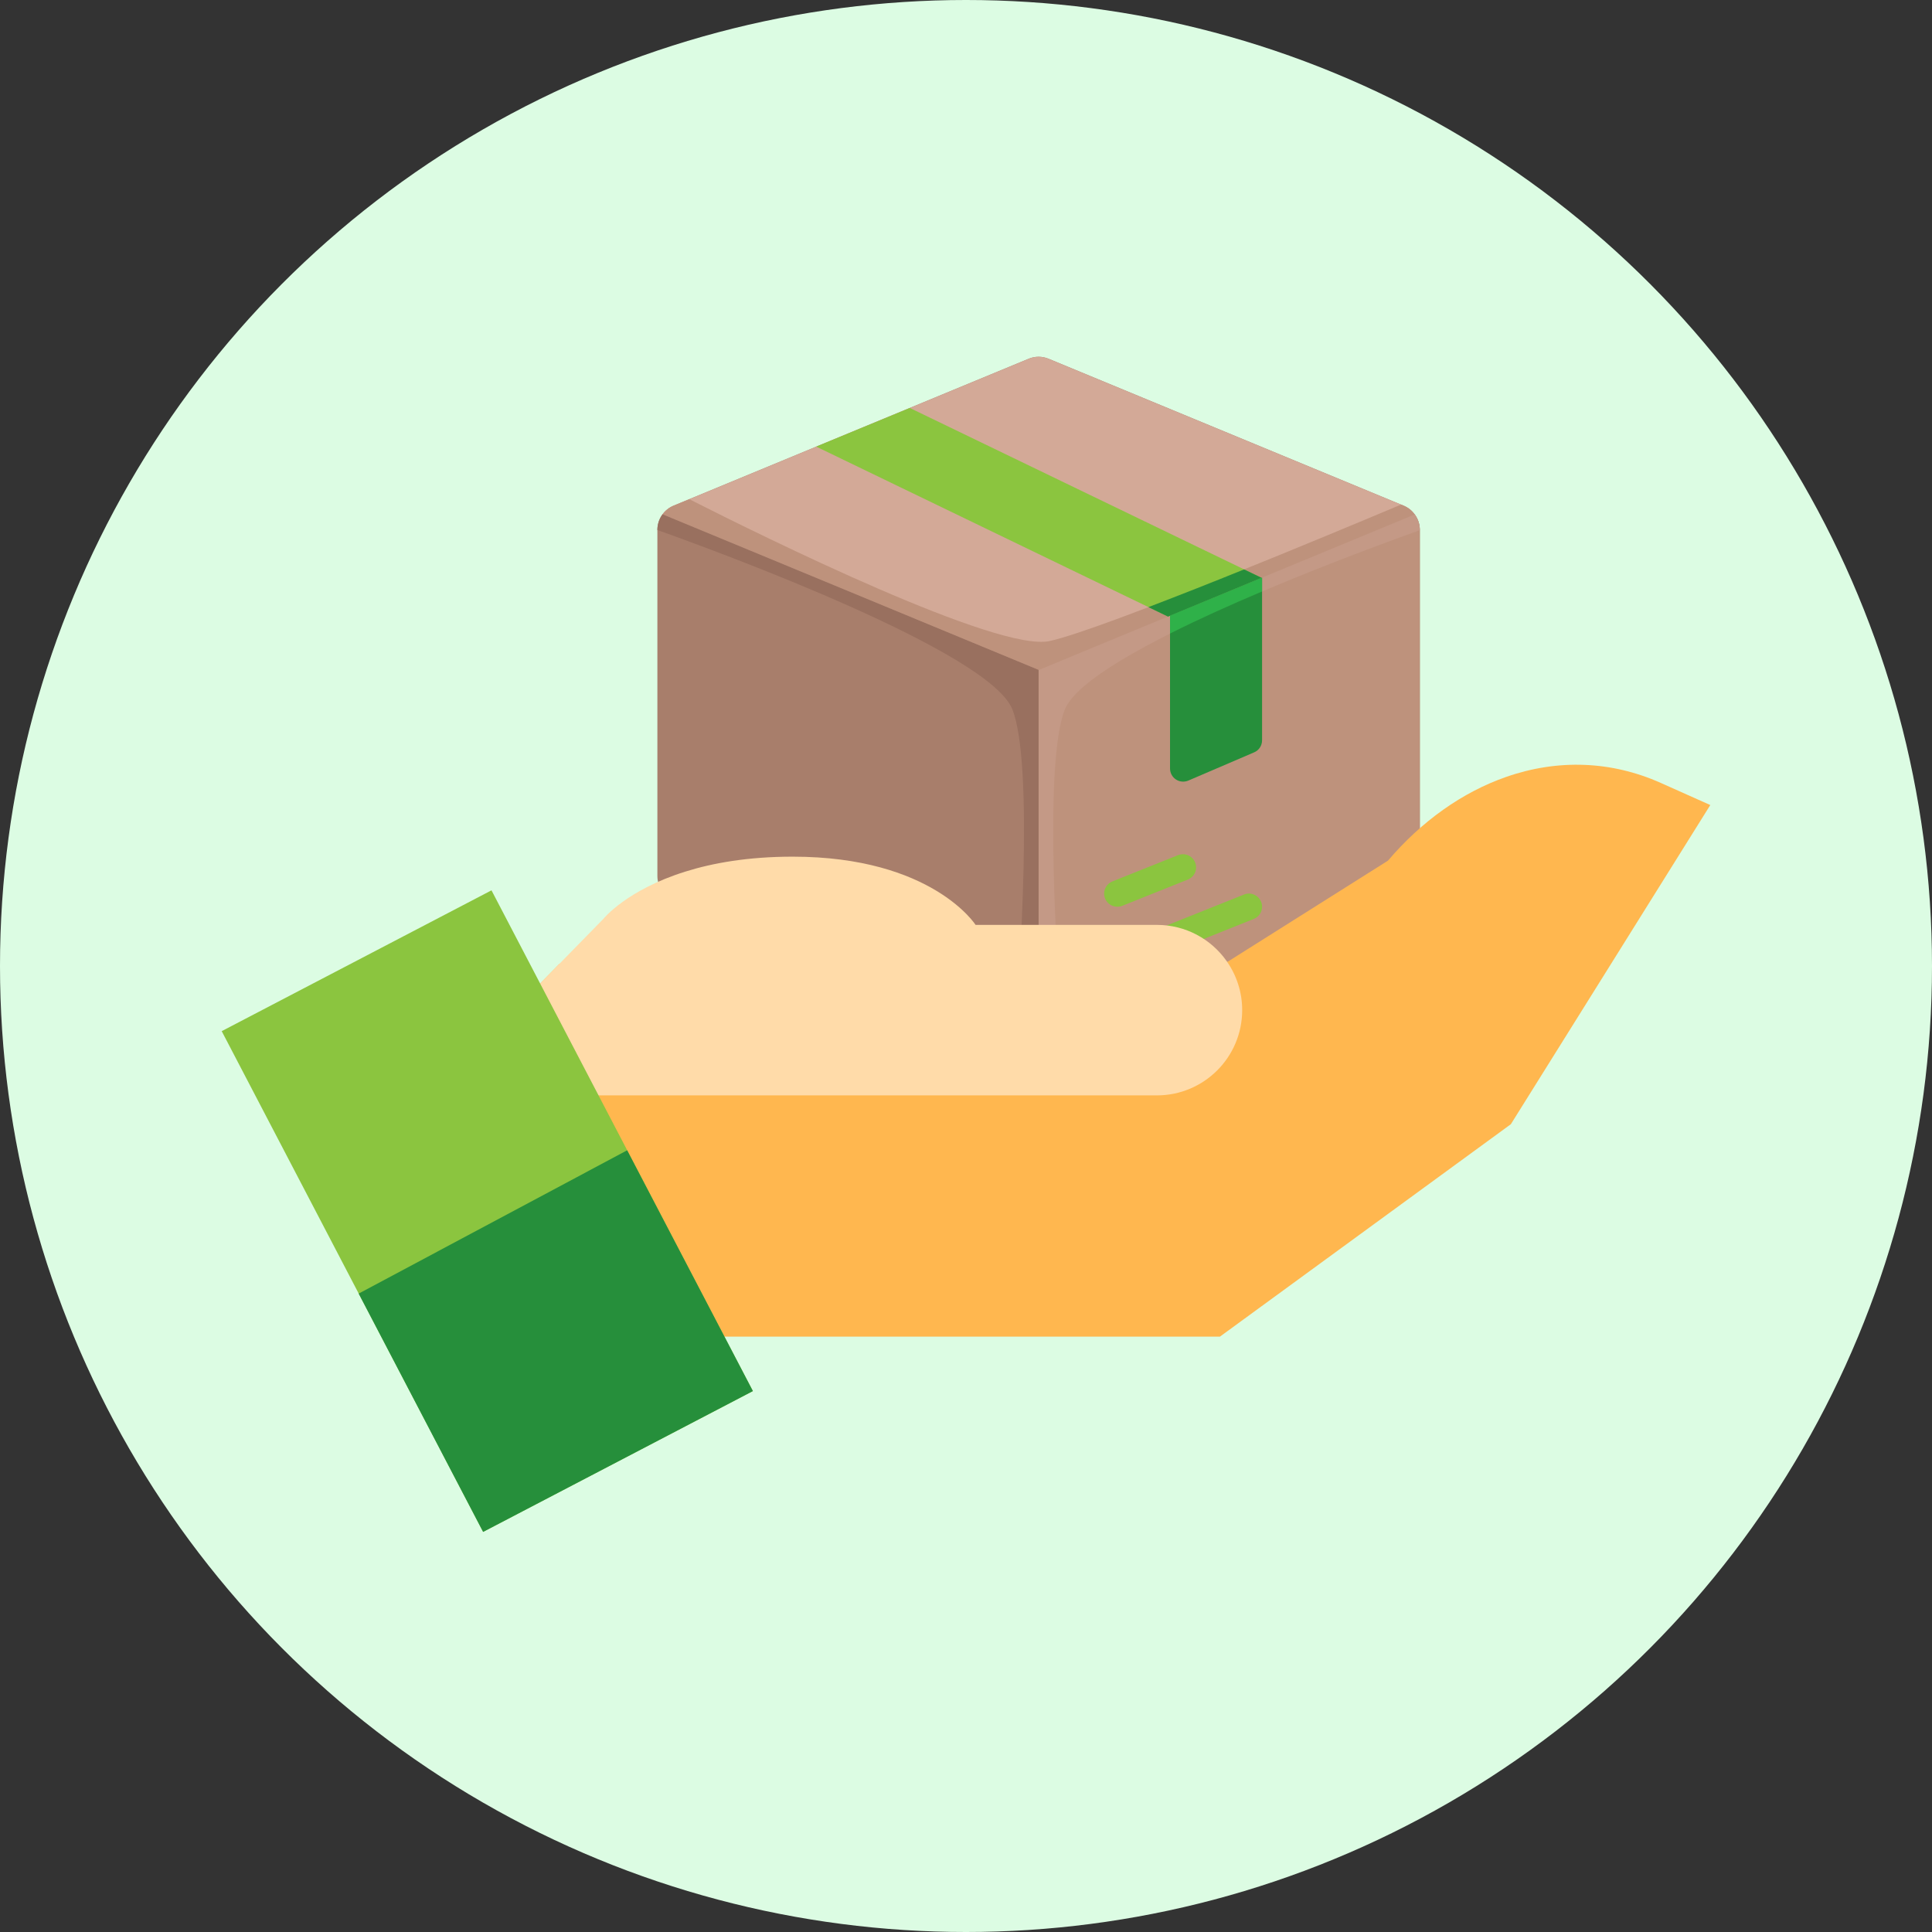
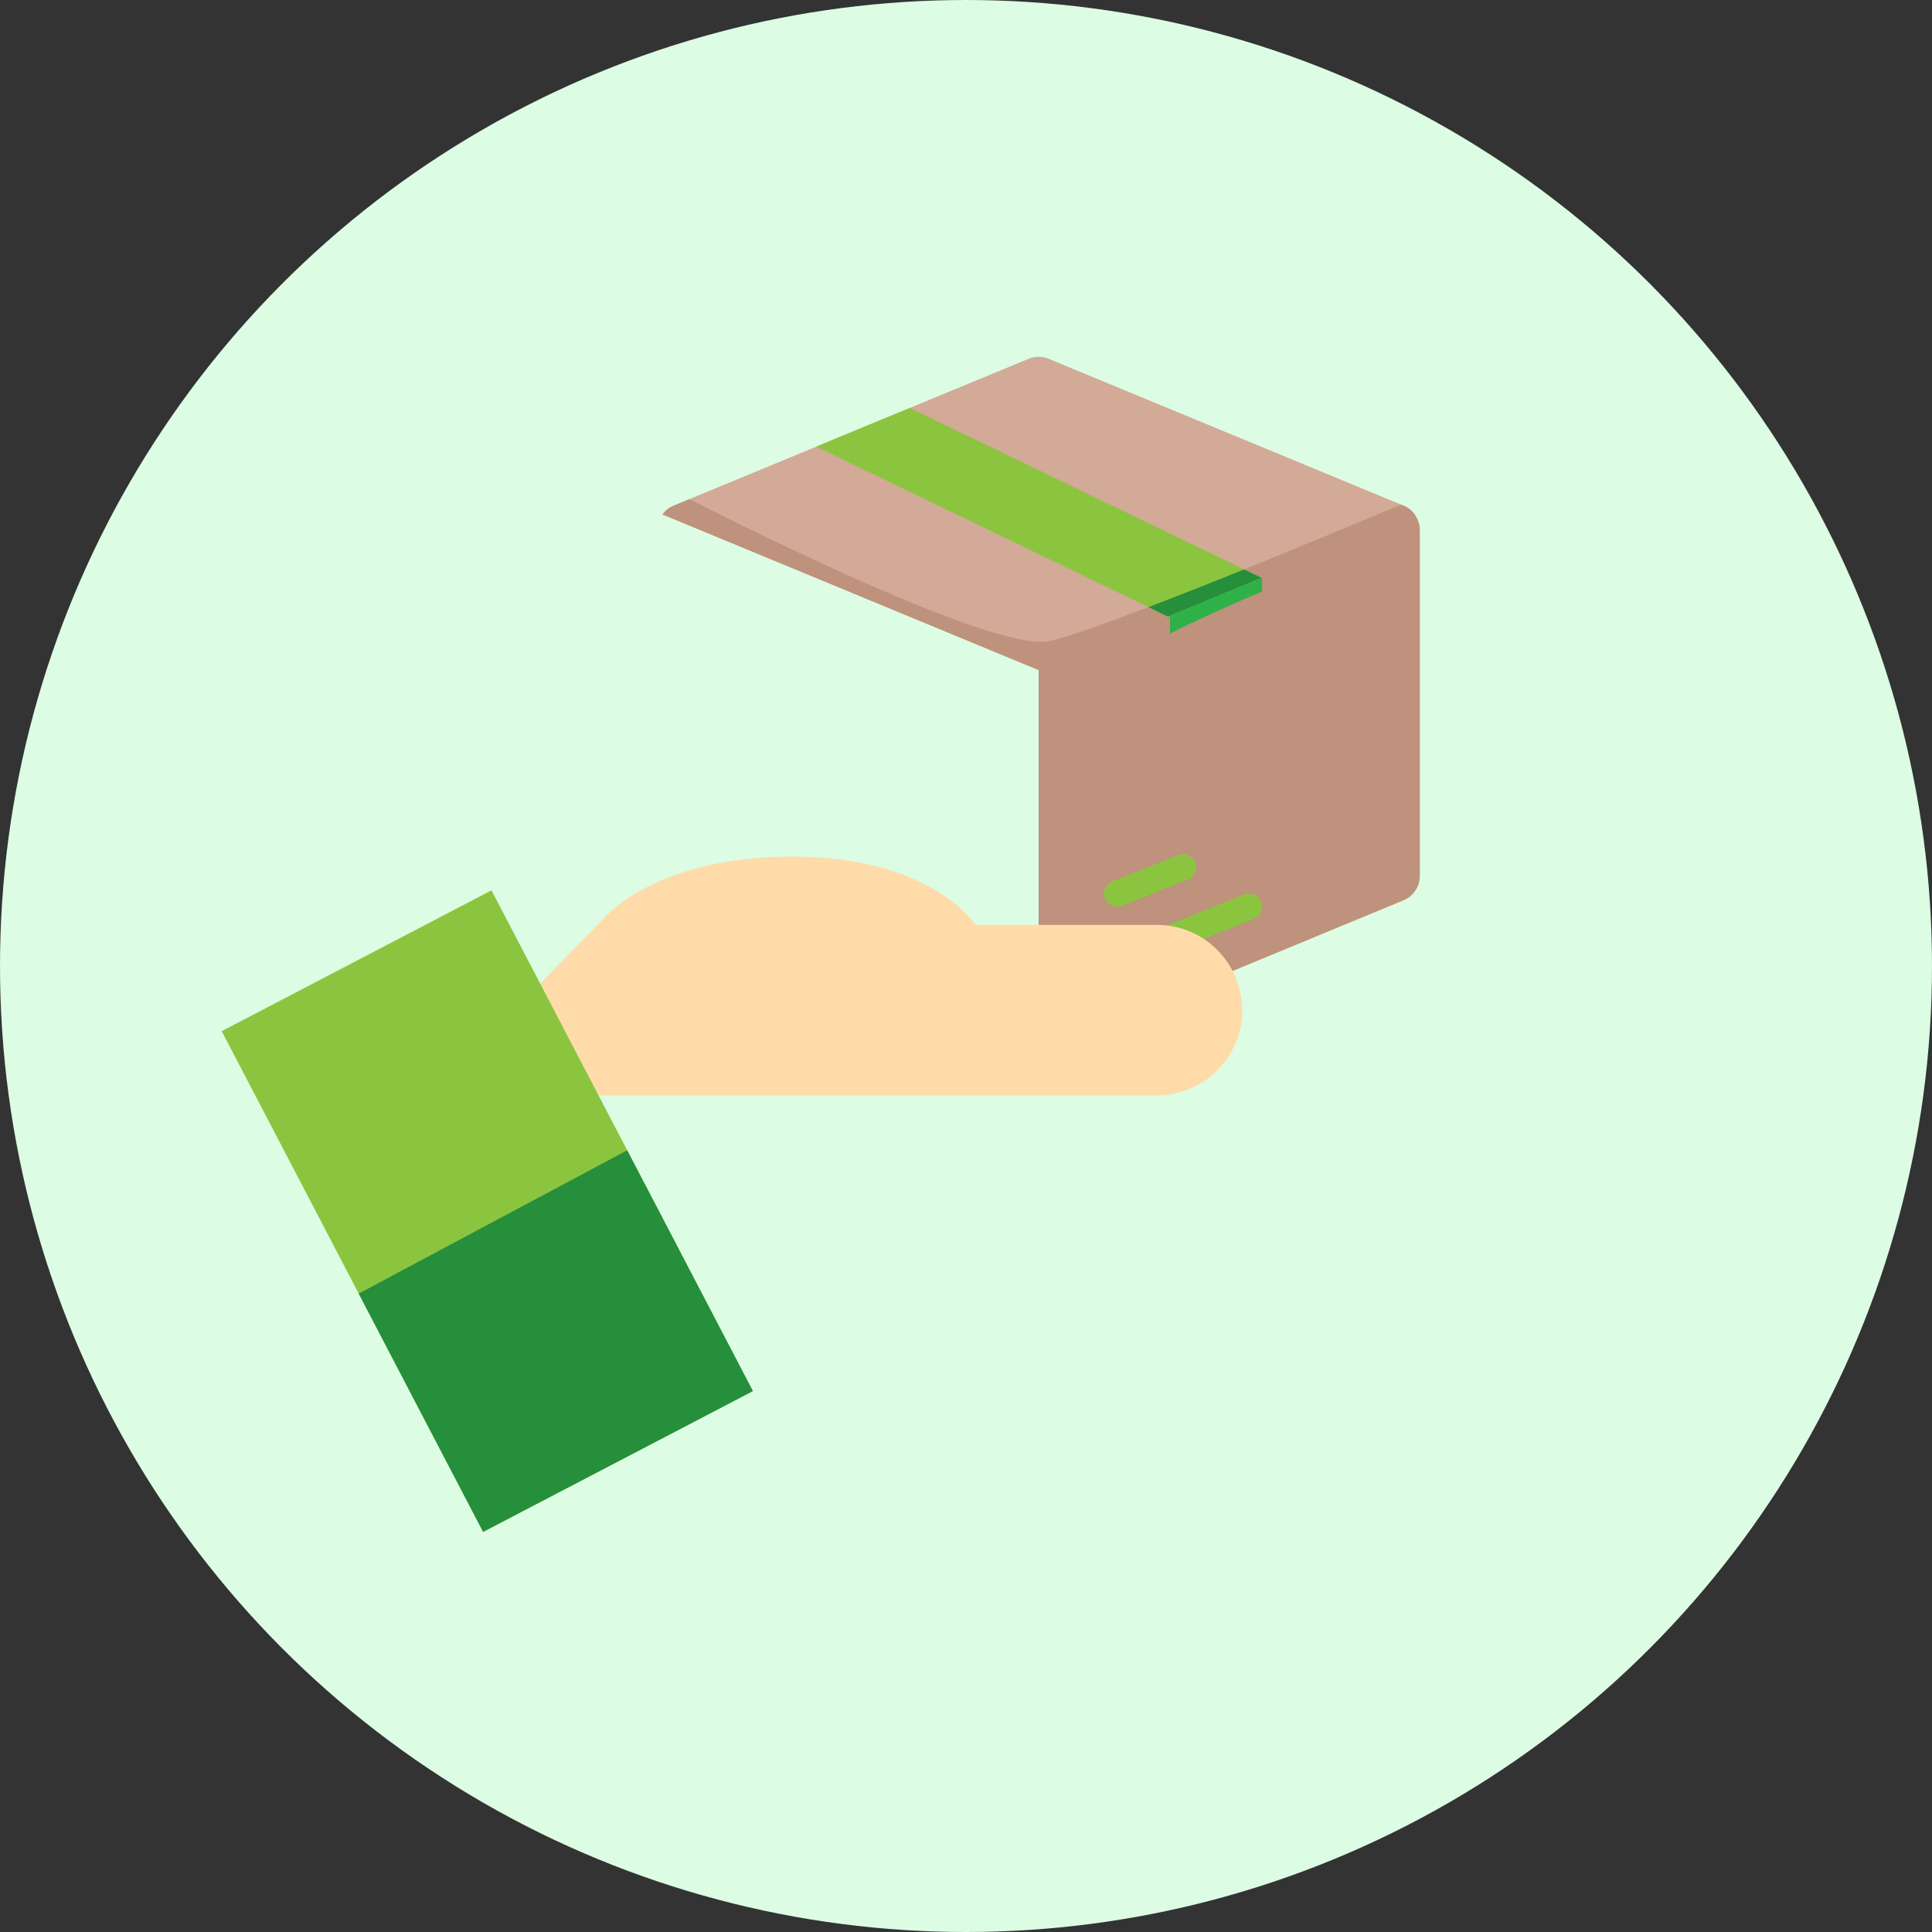
<svg xmlns="http://www.w3.org/2000/svg" width="61" height="61" viewBox="0 0 61 61" fill="none">
  <rect x="0" y="0" width="61" height="61" fill="#333333" stroke="none" />
  <circle cx="30.5" cy="30.5" r="30.5" fill="#DCFCE3" />
-   <path d="M44.829 27.659V16.732C44.829 16.567 44.78 16.407 44.689 16.271C44.597 16.134 44.468 16.028 44.316 15.965L33.11 11.328C33.009 11.286 32.901 11.264 32.792 11.264C32.683 11.264 32.576 11.286 32.475 11.328L21.268 15.965C21.117 16.028 20.987 16.134 20.896 16.271C20.805 16.407 20.756 16.567 20.756 16.732V27.659C20.756 27.994 20.958 28.297 21.268 28.425L32.475 33.062C32.678 33.147 32.907 33.147 33.11 33.062L44.316 28.425C44.468 28.363 44.598 28.256 44.689 28.12C44.78 27.983 44.829 27.823 44.829 27.659Z" fill="#A87E6B" />
  <path d="M20.918 16.243L32.793 21.156L44.667 16.243C44.578 16.119 44.456 16.023 44.315 15.965L33.108 11.329C33.009 11.286 32.901 11.264 32.793 11.264C32.684 11.264 32.577 11.286 32.477 11.329L21.271 15.965C21.129 16.023 21.007 16.119 20.918 16.243Z" fill="#D3A997" />
  <path d="M20.918 16.243L32.793 21.156L44.667 16.243C44.578 16.119 44.456 16.023 44.315 15.965L44.236 15.932C42.351 16.725 34.87 19.858 33.141 20.24C31.514 20.601 24.179 16.986 21.765 15.762L21.271 15.965C21.129 16.023 21.007 16.119 20.918 16.243ZM32.793 21.156V33.128C32.901 33.127 33.009 33.104 33.108 33.061L44.315 28.425C44.467 28.362 44.597 28.256 44.688 28.119C44.78 27.983 44.829 27.822 44.829 27.657V16.733C44.829 16.557 44.772 16.386 44.667 16.244L32.793 21.156Z" fill="#BE927C" />
-   <path d="M32.792 21.156V33.127C32.901 33.126 33.008 33.103 33.108 33.06L33.559 32.873C33.385 30.664 32.936 24.119 33.621 22.401C34.353 20.572 42.844 17.447 44.828 16.741V16.733C44.828 16.556 44.772 16.385 44.667 16.244L32.792 21.156Z" fill="#C49986" />
-   <path d="M32.792 21.151V33.121C32.684 33.12 32.577 33.098 32.477 33.055L32.025 32.867C32.2 30.658 32.648 24.113 31.963 22.395C31.232 20.566 22.74 17.441 20.756 16.735V16.727C20.756 16.551 20.813 16.379 20.918 16.238L32.792 21.151Z" fill="#99705F" />
  <path d="M25.77 14.101L36.881 19.468L39.833 18.244L28.726 12.881L25.77 14.101Z" fill="#8BC53F" />
  <path d="M36.259 19.169L36.877 19.468H36.881L39.833 18.244L39.28 17.978C38.277 18.385 37.27 18.782 36.259 19.169Z" fill="#268F3B" />
-   <path d="M36.942 19.439V24.263C36.942 24.332 36.959 24.4 36.991 24.46C37.024 24.521 37.071 24.573 37.129 24.611C37.186 24.649 37.252 24.672 37.321 24.677C37.389 24.683 37.458 24.672 37.521 24.645L39.596 23.755C39.671 23.724 39.735 23.67 39.78 23.603C39.824 23.535 39.848 23.455 39.848 23.374V18.239L36.942 19.439Z" fill="#268F3B" />
  <path d="M36.942 19.439V20.003C37.852 19.546 38.856 19.094 39.848 18.675V18.239L36.942 19.439Z" fill="#2FB149" />
  <path d="M35.282 28.628C35.335 28.628 35.387 28.619 35.436 28.599L37.511 27.768C37.611 27.726 37.691 27.646 37.733 27.546C37.775 27.445 37.775 27.333 37.735 27.232C37.695 27.131 37.617 27.05 37.517 27.006C37.418 26.962 37.305 26.959 37.203 26.997L35.128 27.827C35.037 27.862 34.961 27.927 34.913 28.013C34.865 28.098 34.849 28.197 34.868 28.293C34.886 28.389 34.938 28.475 35.014 28.536C35.09 28.598 35.185 28.63 35.282 28.628ZM35.282 30.703C35.335 30.703 35.387 30.694 35.436 30.674L39.587 29.013C39.689 28.973 39.771 28.893 39.814 28.792C39.858 28.691 39.859 28.576 39.818 28.474C39.777 28.372 39.698 28.29 39.596 28.247C39.495 28.203 39.381 28.202 39.279 28.243L35.128 29.903C35.037 29.938 34.961 30.003 34.914 30.088C34.866 30.173 34.85 30.272 34.869 30.368C34.887 30.464 34.939 30.55 35.014 30.611C35.09 30.672 35.185 30.705 35.282 30.703Z" fill="#8BC53F" />
-   <path d="M52.435 24.719C50.878 24.024 49.19 23.959 47.552 24.531C46.172 25.013 44.887 25.924 43.823 27.174L38.759 30.367C38.751 30.361 38.744 30.354 38.736 30.348V30.439H17.656L16.523 31.596L18.144 34.585L20.78 39.45H20.604L22.359 42.202H38.518L47.703 35.495L54 25.418L52.435 24.719Z" fill="#FFB74F" />
  <path d="M39.22 31.893C39.22 32.636 38.919 33.309 38.431 33.797C37.944 34.283 37.271 34.585 36.528 34.585H17.192L15.802 32.333L16.523 31.596L19.057 29.006C19.057 29.006 19.782 28.1 21.634 27.521C22.503 27.248 23.62 27.048 25.028 27.048C29.431 27.048 30.802 29.202 30.802 29.202H36.528C37.435 29.202 38.238 29.65 38.724 30.338C39.047 30.792 39.221 31.336 39.22 31.893Z" fill="#FFDBA9" />
  <path d="M23.772 43.921L15.254 48.367L11.326 40.843L7 32.557L15.518 28.111L19.803 36.319L23.772 43.921Z" fill="#8BC53F" />
  <path d="M23.771 43.921L15.254 48.367L11.325 40.843L19.802 36.319L23.771 43.921Z" fill="#268F3B" />
</svg>